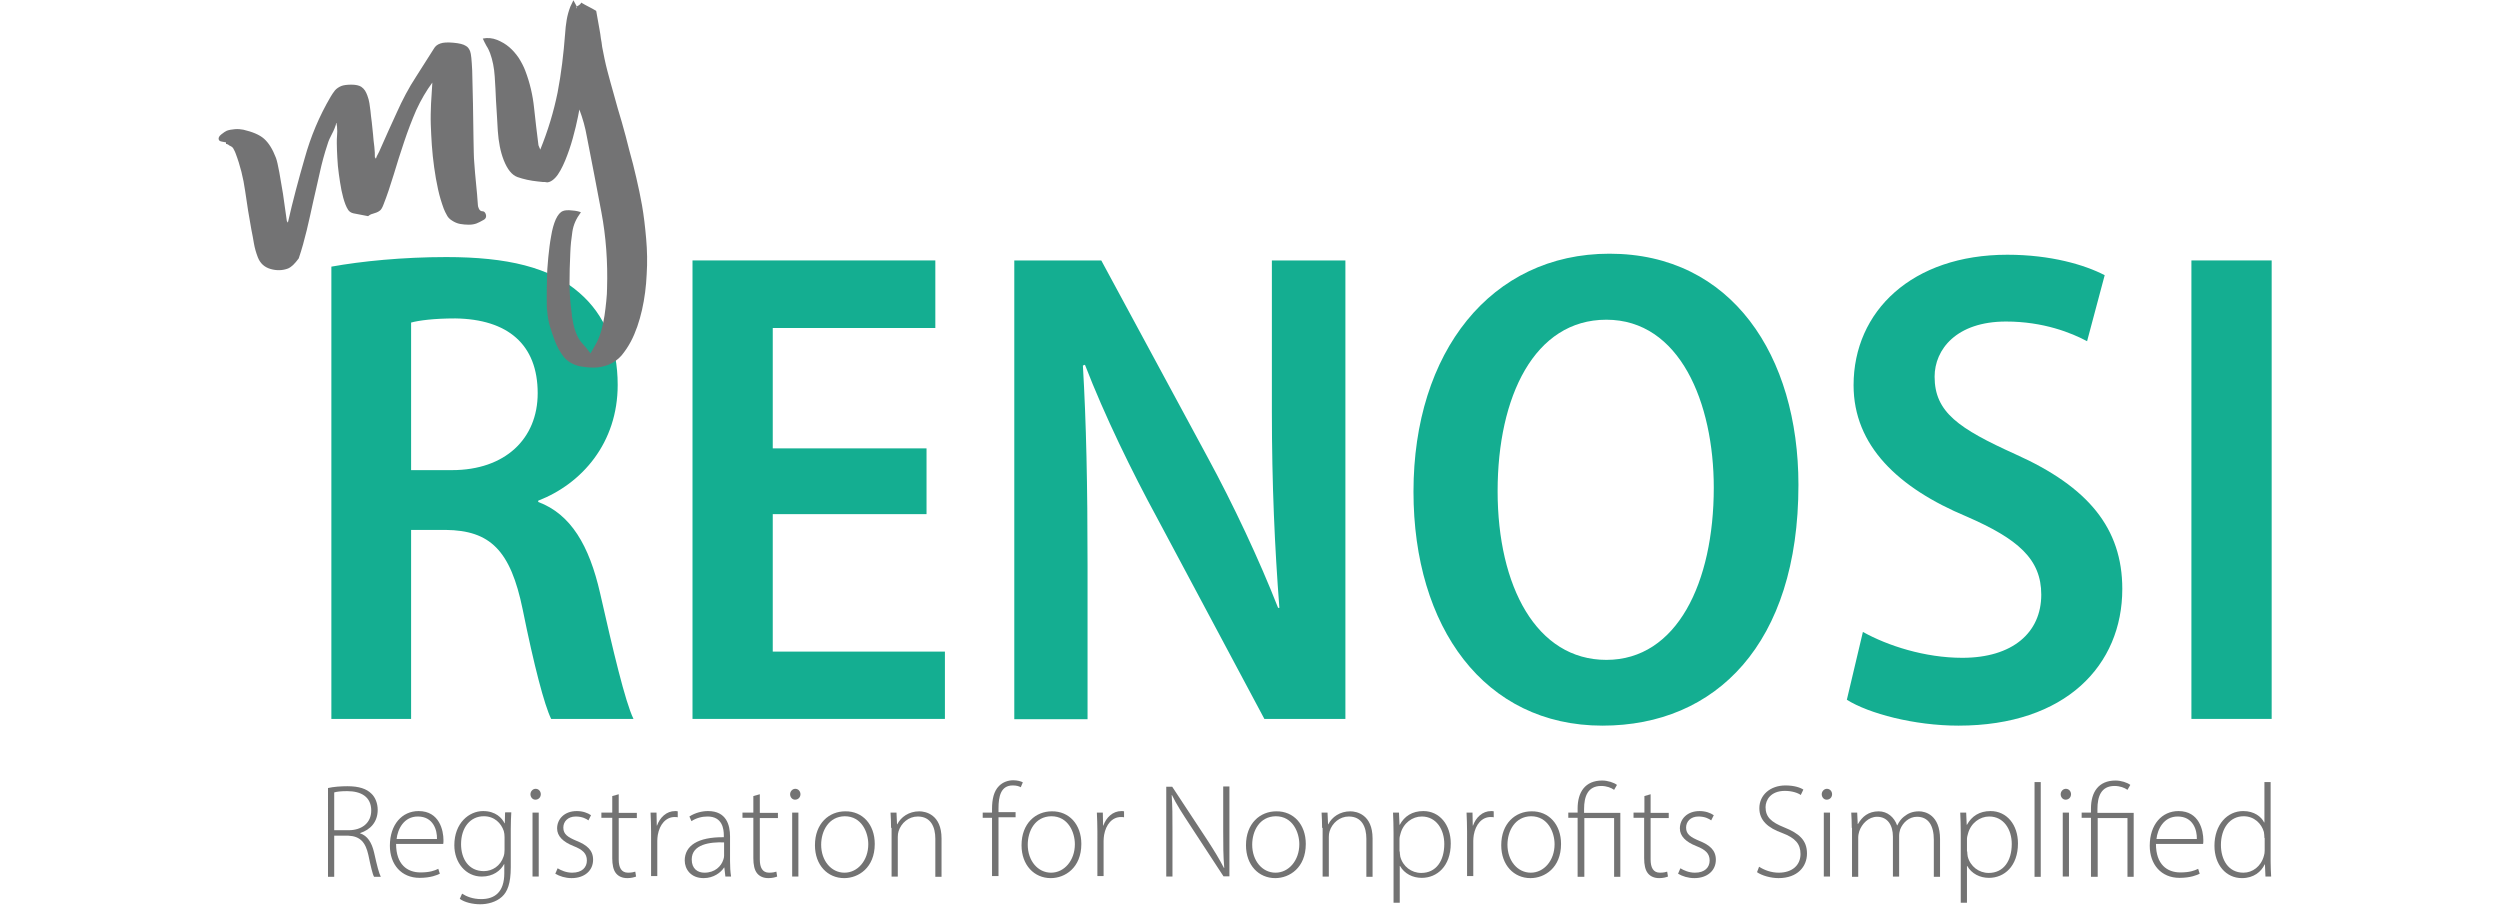
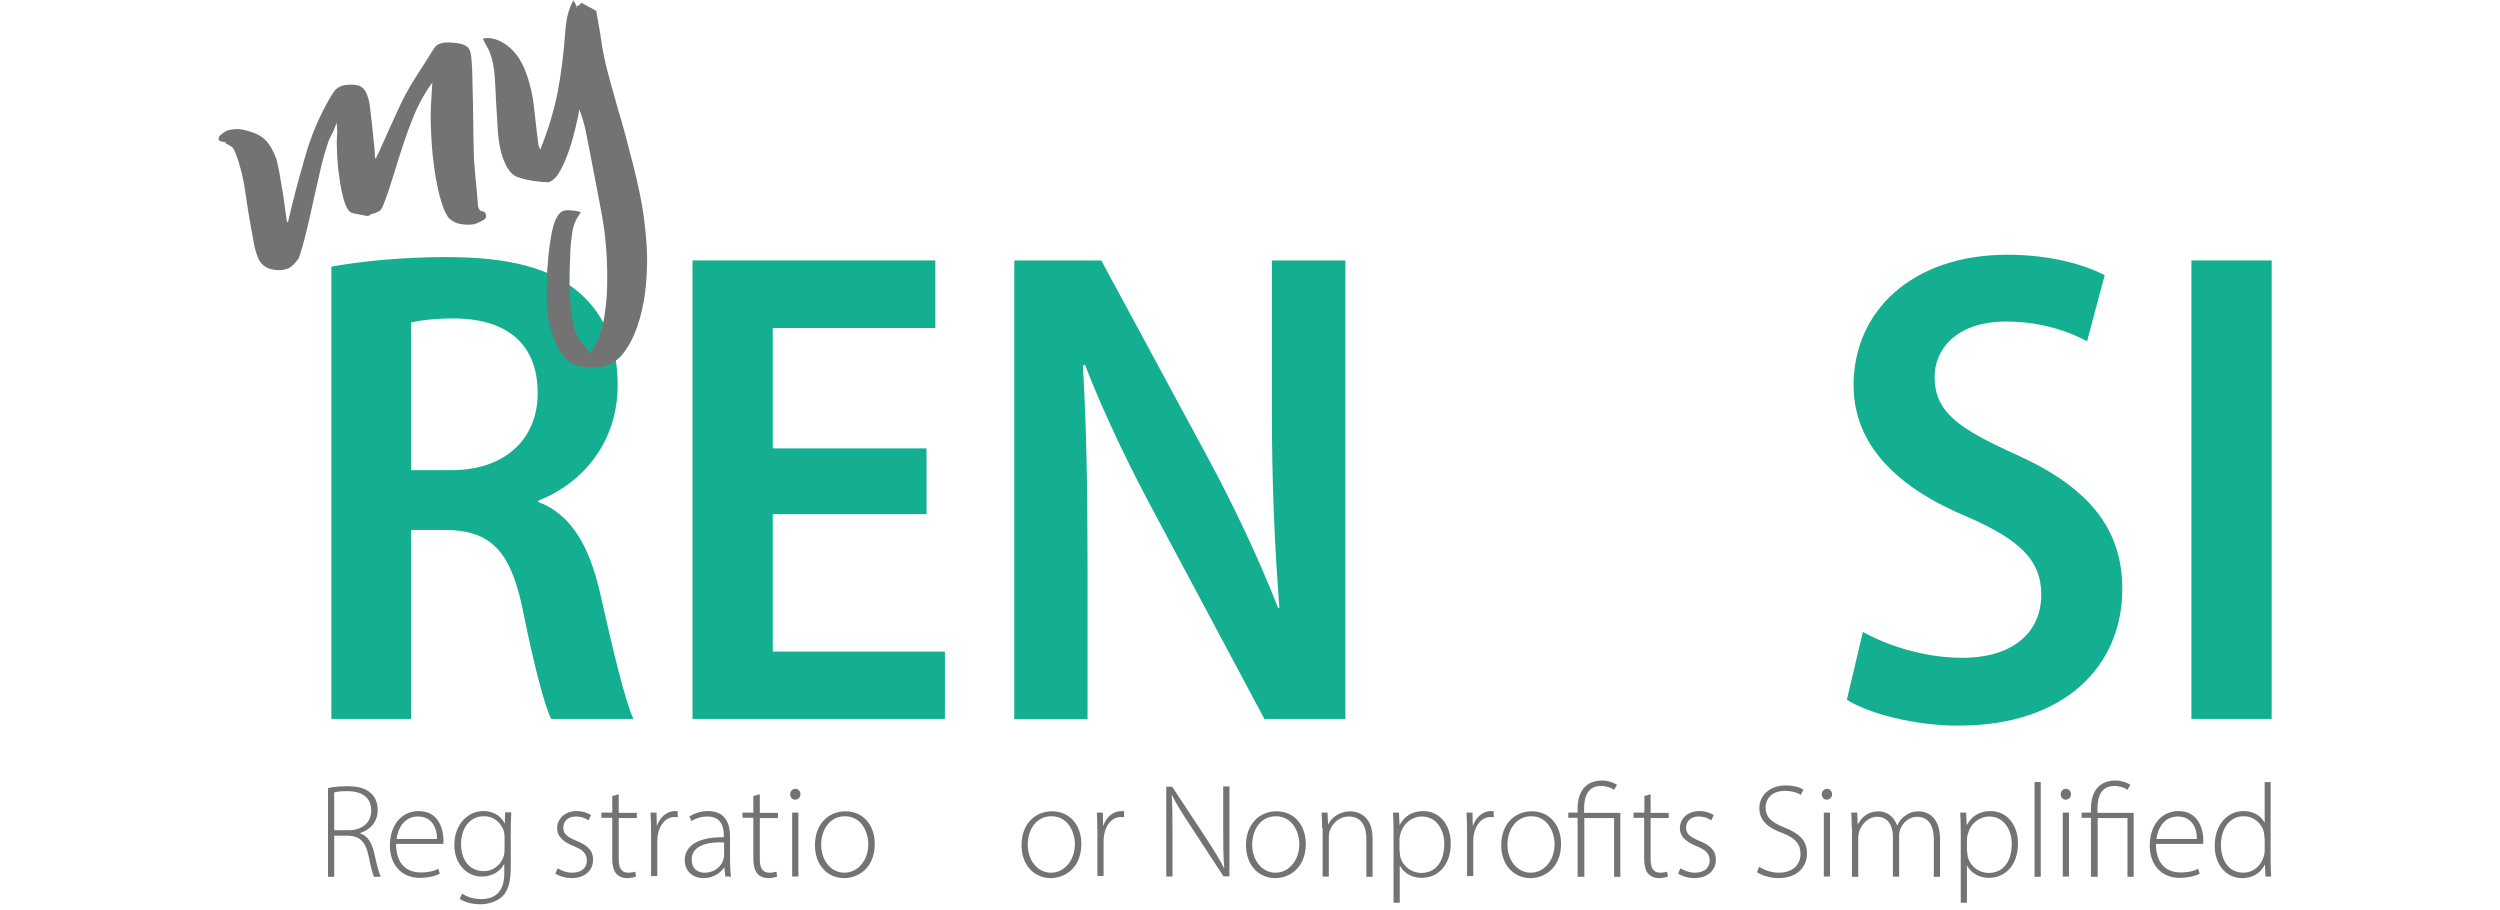
<svg xmlns="http://www.w3.org/2000/svg" version="1.1" id="Layer_1" x="0px" y="0px" width="965.7px" height="351.5px" viewBox="0 0 965.7 351.5" style="enable-background:new 0 0 965.7 351.5;" xml:space="preserve">
  <style type="text/css">
	.st0{fill:#14AE91;}
	.st1{fill:#737374;}
	.st2{fill:#737373;}
</style>
  <g>
    <g>
      <path class="st0" d="M719.6,244.1c9.5,5.3,23.9,10,38.4,10c19.4,0,30.5-9.7,30.5-24.4c0-13.7-8.9-21.5-28.9-30.2    c-26.3-11-43.6-27.3-43.6-50.7c0-28.6,22.6-50.4,59.4-50.4c16.8,0,29.9,3.9,37.6,7.9l-6.8,25.5c-6-3.2-16.8-7.6-31.3-7.6    c-19.2,0-27.6,10.8-27.6,21.3c0,13.7,9.2,20,31.3,30c28.1,12.6,41.2,28.6,41.2,52c0,29.4-21.8,52.8-63.3,52.8    c-17.1,0-34.7-4.7-43.1-10L719.6,244.1z" />
      <rect x="846.5" y="100.6" class="st0" width="31" height="177.1" />
      <path class="st0" d="M391.8,277.7V100.6h33.6l41,75.9c10,18.4,20,39.7,27.3,58.3h0.5c-1.8-23.4-2.9-47.6-2.9-75.9v-58.3h28.4    v177.1h-31.3l-41.2-77.2c-10-18.4-20.5-39.9-28.1-59.6l-0.8,0.3c1.3,22.1,1.8,46,1.8,77.5v59.1H391.8z" />
-       <path class="st0" d="M694.7,187.3c0,61.5-32,93-75.7,93c-45.7,0-73-38.1-73-90.4c0-53.9,29.9-91.9,75.7-91.9    C668.9,98,694.7,137.4,694.7,187.3 M578.5,189.7c0,36.8,15,65.2,42,65.2c27.3,0,41.5-29.9,41.5-66.5c0-32.8-13.1-64.9-41.5-64.9    C592.7,123.5,578.5,153.2,578.5,189.7" />
      <path class="st0" d="M128,103c11.6-2.1,27.6-3.7,44.4-3.7c23.4,0,40.2,3.9,51.5,13.9c9.7,8.4,14.7,20.5,14.7,35.5    c0,22.3-13.7,38.1-30.7,44.7v0.5c12.6,4.7,19.7,16.8,23.9,35.2c5,22.1,9.7,42,12.9,48.6h-31.8c-2.6-5.3-6.6-20.5-11-42.3    c-4.7-22.9-12.6-30.5-29.7-30.7h-13.4v73H128V103z M158.8,181.6h15.8c20.5,0,33.1-12.1,33.1-29.7c0-18.9-11.6-28.6-31.8-28.9    c-8.4,0-14.2,0.8-17.1,1.6V181.6z" />
      <polygon class="st0" points="357.9,198.6 298.5,198.6 298.5,251.7 365,251.7 365,277.7 267.5,277.7 267.5,100.6 361.3,100.6     361.3,126.7 298.5,126.7 298.5,173.2 357.9,173.2   " />
      <path class="st1" d="M111.3,103.7c-2.1,0.8-4.4,0.9-6.8,0.2c-2.4-0.7-4-2.2-4.9-4.5c-0.7-1.8-1.2-3.6-1.5-5.3    c-0.3-1.8-0.6-3.5-1-5.4c-0.9-4.9-1.7-9.9-2.4-14.9c-0.7-5-1.9-9.9-3.7-14.6c-0.2-0.5-0.4-1-0.7-1.5C90,57,89.6,56.7,89,56.4    c-0.3-0.1-0.6-0.3-0.8-0.5c-0.3-0.2-0.6-0.3-0.9-0.3V55c-0.4-0.1-0.9-0.2-1.6-0.3c-0.7-0.1-1.1-0.4-1.2-0.8c-0.2-0.6,0.1-1.3,1-2    c0.9-0.7,1.6-1.2,2.1-1.4c0.8-0.3,1.9-0.5,3.1-0.6c1.2-0.1,2.3,0,3.3,0.2c3.4,0.8,6.2,1.9,8,3.5c1.8,1.6,3.3,4,4.6,7.4    c0.4,1.1,0.8,2.9,1.3,5.6c0.5,2.7,0.9,5.4,1.4,8.2c0.4,2.7,0.9,6.4,1.5,10.6l0.4,0.6c1.9-8.4,4.1-16.6,6.5-24.9    c2.3-8.3,5.6-16.2,10-23.7c0.5-0.9,1.1-1.7,1.7-2.5c0.6-0.7,1.5-1.3,2.5-1.7c0.8-0.3,2.1-0.5,3.8-0.5c1.7,0,3,0.3,3.8,0.8    c0.6,0.4,1.1,0.9,1.5,1.5c0.4,0.7,0.7,1.3,0.9,1.9c0.4,1,0.6,1.9,0.8,3c0.1,1,0.3,2,0.4,2.9c0.1,1.3,0.3,2.7,0.5,4.3    c0.2,1.6,0.3,3.2,0.5,4.8c0.1,1.6,0.3,3.2,0.5,4.8c0.2,1.6,0.2,2.9,0.2,4l0.4,0.6c0.2-0.7,0.5-1.3,0.8-1.8    c0.3-0.5,0.6-1.2,0.9-1.9c2.1-4.7,4.2-9.5,6.4-14.2c2.1-4.7,4.6-9.5,7.5-13.9l6.8-10.7c0.5-0.9,1.3-1.6,2.5-2    c1.1-0.4,2.7-0.5,5-0.3c2.3,0.2,3.9,0.6,4.8,1.2c0.8,0.4,1.3,1.1,1.7,2.1c0.4,1,0.6,3.4,0.8,7.4c0.1,3.9,0.2,8.2,0.3,12.8    c0.1,4.6,0.1,9.1,0.2,13.4c0.1,4.3,0.1,7.5,0.3,9.4c0.2,2.7,0.4,5.4,0.7,8.2c0.3,2.7,0.5,5.4,0.7,8.2c0,0.4,0.1,0.7,0.3,1.2    c0.3,0.8,0.8,1.2,1.4,1.2c0.6,0,1,0.3,1.3,1c0.4,1.1,0.1,1.9-0.9,2.4c-1,0.6-1.9,1-2.6,1.3c-0.8,0.3-1.8,0.5-3,0.5    c-1.1,0-2.3-0.1-3.4-0.3c-1.1-0.2-2.2-0.7-3.1-1.3c-1-0.6-1.7-1.4-2.1-2.3c-0.3-0.5-0.7-1.3-1.1-2.3c-0.8-2.2-1.6-4.7-2.2-7.5    c-0.6-2.7-1.1-5.6-1.5-8.5c-0.4-2.9-0.7-5.7-0.9-8.6c-0.2-2.8-0.3-5.4-0.4-7.9c-0.1-2.8,0-5.4,0.1-8.1c0.2-2.6,0.3-5.3,0.5-8.1    c-2.3,3.1-4.4,6.7-6.2,10.6c-1.7,3.9-3.3,8.1-4.7,12.3c-1.4,4.2-2.8,8.5-4,12.6c-1.3,4.2-2.6,8.2-4,11.7c-0.4,1.1-0.9,1.9-1.3,2.2    c-0.5,0.4-0.9,0.6-1.4,0.8c-0.5,0.2-1,0.3-1.5,0.5c-0.5,0.1-1.1,0.4-1.7,0.9l-5.7-1.1c-0.9-0.2-1.6-0.7-2-1.3    c-0.4-0.6-0.8-1.4-1.1-2.2c-0.6-1.6-1.1-3.4-1.5-5.4c-0.4-2-0.7-4.1-1-6.2c-0.3-2.1-0.5-4.2-0.6-6.4c-0.1-2.1-0.2-3.9-0.2-5.6    c0-1,0-2,0.1-3c0.1-1.1,0.1-2.1,0-3c0-0.3,0-0.5-0.1-0.9c-0.1-0.4-0.1-0.6,0-0.9l-0.2,0.1c-0.4,1.5-1,2.9-1.7,4.2    c-0.7,1.3-1.3,2.6-1.7,4c-1.2,3.6-2.2,7.3-3,11c-0.8,3.7-1.7,7.4-2.5,11c-0.8,3.6-1.6,7.4-2.5,11.1c-0.9,3.7-1.9,7.4-3.1,10.9    C113.9,101.8,112.8,103,111.3,103.7" />
      <path class="st1" d="M224.5,1c1,0.6,1.9,1.1,2.9,1.6c1,0.5,1.9,1,2.9,1.6l1.3,7.3c0.2,1.1,0.4,2.3,0.5,3.3    c0.2,1.1,0.4,2.2,0.5,3.3c0.6,3.1,1.2,6.2,2,9.2c0.8,3,1.6,6,2.5,9.1c1,3.6,2,7.3,3.1,10.8c1,3.5,2,7.2,2.9,10.9    c1,3.5,1.9,7.1,2.7,10.6c0.8,3.5,1.6,7.1,2.2,10.6c0.7,4,1.2,8.3,1.6,12.9c0.4,4.5,0.5,9.2,0.2,13.8c-0.2,4.6-0.8,9.3-1.8,13.7    c-1,4.4-2.4,8.6-4.3,12.2c-1,1.9-2.2,3.7-3.6,5.4c-1.4,1.6-3.2,2.9-5.3,3.7c-1.7,0.6-3.5,1-5.4,1c-1.9,0-3.7-0.2-5.4-0.5    c-2.6-0.6-4.7-1.8-6.2-3.6c-1.4-1.8-2.6-3.9-3.5-6.3c-0.7-1.8-1.3-3.7-1.9-5.6c-0.5-1.9-0.9-3.8-1-5.7c-0.2-1-0.2-2.6-0.2-4.8    c0-2.2,0-4.7,0.1-7.5c0-2.7,0.2-5.6,0.5-8.6c0.3-2.9,0.6-5.6,1.1-8.2c0.4-2.5,1-4.7,1.8-6.5c0.8-1.7,1.7-2.8,2.8-3.2    c0.7-0.3,1.9-0.4,3.5-0.2c1.6,0.1,2.7,0.4,3.4,0.7c-1.8,2.4-2.9,4.8-3.3,7.5c-0.4,2.6-0.7,5.3-0.8,8.2c-0.2,4.2-0.3,8.2-0.3,11.9    c0,3.6,0.3,7.6,0.9,11.8v0.3v0.3c0.2,1.1,0.4,2.2,0.6,3.2c0.2,1,0.5,2,0.9,3.1c0.7,1.8,1.5,3.3,2.6,4.4c1,1.1,2.1,2.4,3.1,3.8    l2.4-4.2c0.7-1.4,1.3-2.9,1.8-4.7c0.5-1.8,0.9-3.6,1.2-5.6c0.3-1.9,0.5-3.8,0.7-5.7c0.2-1.9,0.3-3.6,0.3-5    c0.3-10-0.4-19.9-2.2-29.4c-1.8-9.6-3.7-19.4-5.6-29.1c-0.6-3.5-1.6-7.1-2.9-10.5c-0.3,1.6-0.7,3.8-1.4,6.7    c-0.7,2.9-1.5,5.9-2.5,8.8c-1,2.9-2.1,5.7-3.4,8c-1.3,2.4-2.7,3.8-4.1,4.4c-0.5,0.2-1,0.3-1.3,0.2c-0.3-0.1-0.8-0.1-1.4-0.1    l-1.9-0.2c-3-0.3-5.6-0.9-7.9-1.7c-2.2-0.8-3.9-3-5.3-6.5c-1.3-3.3-2-7.1-2.3-11.3c-0.2-4.2-0.5-8.2-0.7-11.7    c-0.1-3-0.3-6.2-0.5-9.4c-0.2-3.2-0.8-6.3-1.8-9c-0.4-1-0.8-1.9-1.4-2.8c-0.5-0.9-1-1.9-1.4-2.8c1.9-0.4,3.7-0.2,5.5,0.5    c1.7,0.7,3.3,1.6,4.7,2.8c1.4,1.2,2.6,2.6,3.7,4.2c1,1.6,1.9,3.3,2.5,4.9c1.8,4.7,2.9,9.5,3.4,14.3s1.1,9.7,1.7,14.5l0.7,1.7    c3-7.4,5.2-14.7,6.7-22.1c1.4-7.3,2.3-14.8,2.9-22.7c0.1-1.7,0.3-3.5,0.6-5.3c0.3-1.8,0.8-3.5,1.4-5.1l1.2-2.5l1.3,2.4    c-0.3,0.2-0.4,0.5-0.2,0.8c0-0.3,0.1-0.4,0.1-0.5c0-0.1,0.1-0.2,0.1-0.3C224,1.9,224.4,1.4,224.5,1" />
      <g>
        <g>
          <path class="st2" d="M126.7,304.4c2.1-0.5,5.1-0.7,7.5-0.7c4.5,0,7.4,1,9.3,2.9c1.5,1.4,2.4,3.8,2.4,6.2c0,4.7-2.8,7.7-6.8,9      v0.1c2.8,0.9,4.5,3.5,5.4,7.4c1.2,5.4,1.9,8,2.6,9.4h-2.6c-0.6-1-1.3-4.1-2.2-8.4c-1.1-5-3.2-7.3-7.8-7.5h-5.4v15.9h-2.4V304.4z       M129.1,320.7h5.5c5.4,0,8.8-3,8.8-7.6c0-5.3-3.9-7.5-9.3-7.5c-2.4,0-4.1,0.2-5,0.5V320.7z" />
          <path class="st2" d="M153,326c0,7.9,4.3,11,9.4,11c3.6,0,5.5-0.7,6.9-1.4l0.6,1.9c-1,0.5-3.5,1.6-7.8,1.6      c-7.1,0-11.5-5.2-11.5-12.4c0-8.2,4.7-13.4,11.1-13.4c8.1,0,9.6,7.6,9.6,11.2c0,0.7,0,1.1-0.1,1.5H153z M168.8,324.1      c0.1-3.4-1.4-8.7-7.4-8.7c-5.4,0-7.8,4.9-8.2,8.7H168.8z" />
          <path class="st2" d="M197.5,313.9c-0.1,1.8-0.2,3.8-0.2,6.4V335c0,6.3-1.3,9.5-3.4,11.4c-2.3,2.1-5.6,2.9-8.4,2.9      c-2.8,0-6-0.7-7.9-2.1l0.9-2c1.7,1.1,4.1,2.1,7.4,2.1c5.2,0,8.9-2.7,8.9-10v-3.5h-0.1c-1.3,2.5-4.2,4.8-8.6,4.8      c-6.2,0-10.6-5.4-10.6-12.1c0-8.6,5.7-13.2,11.1-13.2c4.9,0,7.3,2.7,8.3,4.7h0.1l0.1-4.2H197.5z M194.9,323.4      c0-0.9-0.1-1.7-0.3-2.4c-1-3-3.6-5.7-7.7-5.7c-5.2,0-8.8,4.3-8.8,10.8c0,5.6,2.9,10.4,8.8,10.4c3.3,0,6.4-2,7.6-5.6      c0.3-0.8,0.4-1.7,0.4-2.6V323.4z" />
-           <path class="st2" d="M208.9,306.8c0,1.1-0.8,2.1-2.1,2.1c-1.1,0-1.9-1-1.9-2.1c0-1.1,0.9-2.1,2-2.1      C208.1,304.7,208.9,305.7,208.9,306.8z M205.7,338.6v-24.7h2.4v24.7H205.7z" />
          <path class="st2" d="M215.4,335.4c1.3,0.8,3.3,1.7,5.6,1.7c3.9,0,5.7-2.1,5.7-4.7c0-2.7-1.6-4.2-5.2-5.6c-4-1.6-6.3-3.8-6.3-6.8      c0-3.6,2.8-6.7,7.6-6.7c2.3,0,4.2,0.7,5.5,1.6l-1,2c-0.8-0.6-2.4-1.5-4.9-1.5c-3.1,0-4.8,2-4.8,4.3c0,2.6,1.8,3.7,5.1,5.1      c4,1.6,6.4,3.6,6.4,7.3c0,4.2-3.3,7.1-8.3,7.1c-2.4,0-4.6-0.7-6.3-1.7L215.4,335.4z" />
          <path class="st2" d="M239,306.8v7.2h7v2h-7V332c0,3.1,1,5.1,3.6,5.1c1.3,0,2.2-0.2,2.8-0.4l0.3,1.9c-0.8,0.3-1.9,0.6-3.4,0.6      c-1.8,0-3.3-0.6-4.3-1.8c-1.1-1.3-1.5-3.4-1.5-5.9v-15.6h-4.2v-2h4.2v-6.4L239,306.8z" />
          <path class="st2" d="M251.5,321.3c0-2.5-0.1-5-0.2-7.4h2.3l0.1,5h0.1c1.1-3.1,3.6-5.6,7-5.6c0.3,0,0.7,0,1,0.1v2.3      c-0.4-0.1-0.7-0.1-1.2-0.1c-3.4,0-5.8,2.9-6.5,6.9c-0.1,0.7-0.2,1.5-0.2,2.3v13.6h-2.4V321.3z" />
          <path class="st2" d="M280.2,338.6l-0.4-3.5h-0.1c-1.2,1.9-4,4.1-7.9,4.1c-5,0-7.3-3.5-7.3-6.8c0-5.7,5-9.1,15.1-9v-0.7      c0-2.4-0.5-7.3-6.3-7.3c-2.2,0-4.4,0.6-6.2,1.8l-0.8-1.8c2.3-1.5,5-2.1,7.2-2.1c7.1,0,8.5,5.4,8.5,9.8v9.6c0,2,0.1,4,0.4,5.9      H280.2z M279.7,325.4c-5.4-0.2-12.5,0.7-12.5,6.6c0,3.6,2.3,5.1,4.9,5.1c4.1,0,6.5-2.5,7.3-5c0.2-0.5,0.3-1.1,0.3-1.5V325.4z" />
          <path class="st2" d="M293.5,306.8v7.2h7v2h-7V332c0,3.1,1,5.1,3.6,5.1c1.3,0,2.2-0.2,2.8-0.4l0.3,1.9c-0.8,0.3-1.9,0.6-3.4,0.6      c-1.8,0-3.3-0.6-4.3-1.8c-1.1-1.3-1.5-3.4-1.5-5.9v-15.6h-4.2v-2h4.2v-6.4L293.5,306.8z" />
          <path class="st2" d="M309.2,306.8c0,1.1-0.8,2.1-2.1,2.1c-1.1,0-1.9-1-1.9-2.1c0-1.1,0.9-2.1,2-2.1      C308.4,304.7,309.2,305.7,309.2,306.8z M306,338.6v-24.7h2.4v24.7H306z" />
          <path class="st2" d="M337.9,326c0,9.2-6.3,13.2-11.8,13.2c-6.4,0-11.3-5-11.3-12.7c0-8.5,5.5-13.1,11.7-13.1      C333.2,313.3,337.9,318.5,337.9,326z M317.2,326.3c0,6.2,3.9,10.8,9,10.8c5.1,0,9.2-4.7,9.2-11c0-4.5-2.5-10.8-9.1-10.8      C320.1,315.4,317.2,321,317.2,326.3z" />
-           <path class="st2" d="M344.2,319.8c0-2.3-0.1-4-0.2-5.9h2.3l0.2,4.5h0.1c1.4-2.8,4.5-5,8.5-5c2.4,0,8.6,1.2,8.6,10.5v14.8h-2.4      V324c0-4.5-1.7-8.6-6.8-8.6c-3.5,0-6.4,2.5-7.4,5.7c-0.2,0.6-0.3,1.4-0.3,2.2v15.3h-2.4V319.8z" />
-           <path class="st2" d="M383.2,338.6v-22.7h-3.6v-2h3.6v-1.4c0-3.8,0.7-6.9,2.7-8.9c1.5-1.5,3.5-2.2,5.5-2.2c1.6,0,3,0.4,3.7,0.8      l-0.8,1.9c-0.7-0.4-1.6-0.7-3.1-0.7c-4.6,0-5.5,4.2-5.5,8.9v1.4h6.6v2h-6.6v22.7H383.2z" />
          <path class="st2" d="M417.7,326c0,9.2-6.3,13.2-11.8,13.2c-6.4,0-11.3-5-11.3-12.7c0-8.5,5.5-13.1,11.7-13.1      C413,313.3,417.7,318.5,417.7,326z M397,326.3c0,6.2,3.9,10.8,9,10.8c5.1,0,9.2-4.7,9.2-11c0-4.5-2.5-10.8-9.1-10.8      C399.8,315.4,397,321,397,326.3z" />
          <path class="st2" d="M423.9,321.3c0-2.5-0.1-5-0.2-7.4h2.3l0.1,5h0.1c1.1-3.1,3.6-5.6,7-5.6c0.3,0,0.7,0,1,0.1v2.3      c-0.4-0.1-0.7-0.1-1.2-0.1c-3.4,0-5.8,2.9-6.5,6.9c-0.1,0.7-0.2,1.5-0.2,2.3v13.6h-2.4V321.3z" />
          <path class="st2" d="M450.5,338.6v-34.7h2.3l13.5,20.5c2.8,4.3,4.8,7.6,6.5,10.9l0.1-0.1c-0.4-4.7-0.4-8.6-0.4-14.1v-17.3h2.4      v34.7h-2.3l-13.2-20.2c-2.6-4-5-7.6-6.7-11.2l-0.1,0.1c0.3,4.3,0.3,8,0.3,13.8v17.6H450.5z" />
          <path class="st2" d="M504.4,326c0,9.2-6.3,13.2-11.8,13.2c-6.4,0-11.3-5-11.3-12.7c0-8.5,5.5-13.1,11.7-13.1      C499.7,313.3,504.4,318.5,504.4,326z M483.7,326.3c0,6.2,3.9,10.8,9,10.8c5.1,0,9.2-4.7,9.2-11c0-4.5-2.5-10.8-9.1-10.8      C486.5,315.4,483.7,321,483.7,326.3z" />
          <path class="st2" d="M510.7,319.8c0-2.3-0.1-4-0.2-5.9h2.3l0.2,4.5h0.1c1.4-2.8,4.5-5,8.5-5c2.4,0,8.6,1.2,8.6,10.5v14.8h-2.4      V324c0-4.5-1.7-8.6-6.8-8.6c-3.5,0-6.4,2.5-7.4,5.7c-0.2,0.6-0.3,1.4-0.3,2.2v15.3h-2.4V319.8z" />
          <path class="st2" d="M538.3,321.8c0-3.1-0.1-5.5-0.2-7.9h2.3l0.2,4.7h0.1c1.8-3.3,4.8-5.3,9.1-5.3c6.3,0,10.6,5.3,10.6,12.5      c0,8.8-5.3,13.3-11.2,13.3c-3.5,0-6.7-1.6-8.4-4.6h-0.1v14.2h-2.4V321.8z M540.7,328.9c0,0.7,0.1,1.3,0.2,2      c1,3.8,4.3,6.3,8.1,6.3c5.7,0,8.9-4.6,8.9-11.2c0-5.6-3.1-10.6-8.7-10.6c-3.6,0-7.1,2.5-8.2,6.6c-0.2,0.7-0.4,1.4-0.4,2.1V328.9      z" />
          <path class="st2" d="M566.7,321.3c0-2.5-0.1-5-0.2-7.4h2.3l0.1,5h0.1c1.1-3.1,3.6-5.6,7-5.6c0.3,0,0.7,0,1,0.1v2.3      c-0.4-0.1-0.7-0.1-1.2-0.1c-3.4,0-5.8,2.9-6.5,6.9c-0.1,0.7-0.2,1.5-0.2,2.3v13.6h-2.4V321.3z" />
          <path class="st2" d="M603,326c0,9.2-6.3,13.2-11.8,13.2c-6.4,0-11.3-5-11.3-12.7c0-8.5,5.5-13.1,11.7-13.1      C598.3,313.3,603,318.5,603,326z M582.3,326.3c0,6.2,3.9,10.8,9,10.8c5.1,0,9.2-4.7,9.2-11c0-4.5-2.5-10.8-9.1-10.8      C585.2,315.4,582.3,321,582.3,326.3z" />
          <path class="st2" d="M609.4,338.6v-22.7h-3.6v-2h3.6v-1.6c0-6.3,2.9-10.8,9.5-10.8c2.1,0,4.6,0.8,5.7,1.7l-1.1,1.9      c-1.1-0.8-2.9-1.5-5-1.5c-5.2,0-6.6,4.1-6.6,8.9v1.5h14v24.7h-2.4v-22.7h-11.5v22.7H609.4z" />
          <path class="st2" d="M637.6,306.8v7.2h7v2h-7V332c0,3.1,1,5.1,3.6,5.1c1.3,0,2.2-0.2,2.8-0.4l0.3,1.9c-0.8,0.3-1.9,0.6-3.4,0.6      c-1.8,0-3.3-0.6-4.3-1.8c-1.1-1.3-1.5-3.4-1.5-5.9v-15.6H631v-2h4.2v-6.4L637.6,306.8z" />
          <path class="st2" d="M649.1,335.4c1.3,0.8,3.3,1.7,5.6,1.7c3.9,0,5.7-2.1,5.7-4.7c0-2.7-1.6-4.2-5.2-5.6c-4-1.6-6.3-3.8-6.3-6.8      c0-3.6,2.8-6.7,7.6-6.7c2.3,0,4.2,0.7,5.5,1.6l-1,2c-0.8-0.6-2.4-1.5-4.9-1.5c-3.1,0-4.8,2-4.8,4.3c0,2.6,1.8,3.7,5.1,5.1      c4,1.6,6.4,3.6,6.4,7.3c0,4.2-3.3,7.1-8.3,7.1c-2.4,0-4.6-0.7-6.3-1.7L649.1,335.4z" />
          <path class="st2" d="M679.5,334.8c2,1.3,4.7,2.3,7.6,2.3c5.2,0,8.4-2.9,8.4-7.2c0-3.9-2-6.2-7-8.1c-5.6-2-8.9-4.9-8.9-9.6      c0-5.1,4.2-8.8,10.1-8.8c3.3,0,5.7,0.8,6.9,1.6l-1,2.1c-0.9-0.7-3.2-1.6-6.1-1.6c-5.6,0-7.5,3.6-7.5,6.3c0,3.8,2.2,5.8,7.2,7.8      c5.7,2.3,8.8,4.9,8.8,10.1c0,5-3.6,9.5-11,9.5c-3,0-6.5-1-8.3-2.3L679.5,334.8z" />
          <path class="st2" d="M707.7,306.8c0,1.1-0.8,2.1-2.1,2.1c-1.1,0-1.9-1-1.9-2.1c0-1.1,0.9-2.1,2-2.1      C706.9,304.7,707.7,305.7,707.7,306.8z M704.5,338.6v-24.7h2.4v24.7H704.5z" />
          <path class="st2" d="M715.3,319.8c0-2.3-0.1-4-0.2-5.9h2.3l0.2,4.4h0.1c1.6-2.8,4-4.9,8-4.9c3.4,0,6,2.3,7.1,5.4h0.1      c0.7-1.5,1.6-2.6,2.5-3.3c1.6-1.3,3.3-2.1,5.9-2.1c2.4,0,8.1,1.4,8.1,10.7v14.6h-2.4v-14.3c0-5.5-2.1-8.9-6.5-8.9      c-3.1,0-5.5,2.3-6.5,4.9c-0.2,0.7-0.4,1.5-0.4,2.4v15.8h-2.4v-15.4c0-4.5-2.1-7.7-6.1-7.7c-3.3,0-5.9,2.7-6.9,5.6      c-0.2,0.7-0.4,1.5-0.4,2.4v15.2h-2.4V319.8z" />
          <path class="st2" d="M757.4,321.8c0-3.1-0.1-5.5-0.2-7.9h2.3l0.2,4.7h0.1c1.8-3.3,4.8-5.3,9.1-5.3c6.3,0,10.6,5.3,10.6,12.5      c0,8.8-5.3,13.3-11.2,13.3c-3.5,0-6.7-1.6-8.4-4.6h-0.1v14.2h-2.4V321.8z M759.9,328.9c0,0.7,0.1,1.3,0.2,2      c1,3.8,4.3,6.3,8.1,6.3c5.7,0,8.9-4.6,8.9-11.2c0-5.6-3.1-10.6-8.7-10.6c-3.6,0-7.1,2.5-8.2,6.6c-0.2,0.7-0.4,1.4-0.4,2.1V328.9      z" />
          <path class="st2" d="M785.9,302.1h2.4v36.6h-2.4V302.1z" />
          <path class="st2" d="M800,306.8c0,1.1-0.8,2.1-2.1,2.1c-1.1,0-1.9-1-1.9-2.1c0-1.1,0.9-2.1,2-2.1      C799.2,304.7,800,305.7,800,306.8z M796.8,338.6v-24.7h2.4v24.7H796.8z" />
          <path class="st2" d="M807.7,338.6v-22.7h-3.6v-2h3.6v-1.6c0-6.3,2.9-10.8,9.5-10.8c2.1,0,4.6,0.8,5.7,1.7l-1.1,1.9      c-1.1-0.8-2.9-1.5-5-1.5c-5.2,0-6.6,4.1-6.6,8.9v1.5h14v24.7h-2.4v-22.7h-11.5v22.7H807.7z" />
          <path class="st2" d="M832.8,326c0,7.9,4.3,11,9.4,11c3.6,0,5.5-0.7,6.9-1.4l0.6,1.9c-1,0.5-3.5,1.6-7.8,1.6      c-7.1,0-11.5-5.2-11.5-12.4c0-8.2,4.7-13.4,11.1-13.4c8.1,0,9.6,7.6,9.6,11.2c0,0.7,0,1.1-0.1,1.5H832.8z M848.6,324.1      c0.1-3.4-1.4-8.7-7.4-8.7c-5.4,0-7.8,4.9-8.2,8.7H848.6z" />
-           <path class="st2" d="M877.1,302.1v30.8c0,1.8,0.1,4,0.2,5.7h-2.2l-0.2-4.7h-0.1c-1.3,2.8-4.2,5.3-8.8,5.3      c-6.1,0-10.6-5.1-10.6-12.5c0-8.2,5-13.4,11.1-13.4c4.3,0,7,2.2,8.1,4.4h0.1v-15.6H877.1z M874.7,323.7c0-0.7-0.1-1.6-0.2-2.3      c-0.9-3.3-3.8-6.1-7.8-6.1c-5.4,0-8.8,4.7-8.8,11.1c0,5.6,2.8,10.7,8.7,10.7c3.5,0,6.8-2.4,7.9-6.5c0.2-0.6,0.3-1.3,0.3-2V323.7      z" />
+           <path class="st2" d="M877.1,302.1v30.8c0,1.8,0.1,4,0.2,5.7h-2.2l-0.2-4.7c-1.3,2.8-4.2,5.3-8.8,5.3      c-6.1,0-10.6-5.1-10.6-12.5c0-8.2,5-13.4,11.1-13.4c4.3,0,7,2.2,8.1,4.4h0.1v-15.6H877.1z M874.7,323.7c0-0.7-0.1-1.6-0.2-2.3      c-0.9-3.3-3.8-6.1-7.8-6.1c-5.4,0-8.8,4.7-8.8,11.1c0,5.6,2.8,10.7,8.7,10.7c3.5,0,6.8-2.4,7.9-6.5c0.2-0.6,0.3-1.3,0.3-2V323.7      z" />
        </g>
      </g>
    </g>
  </g>
</svg>